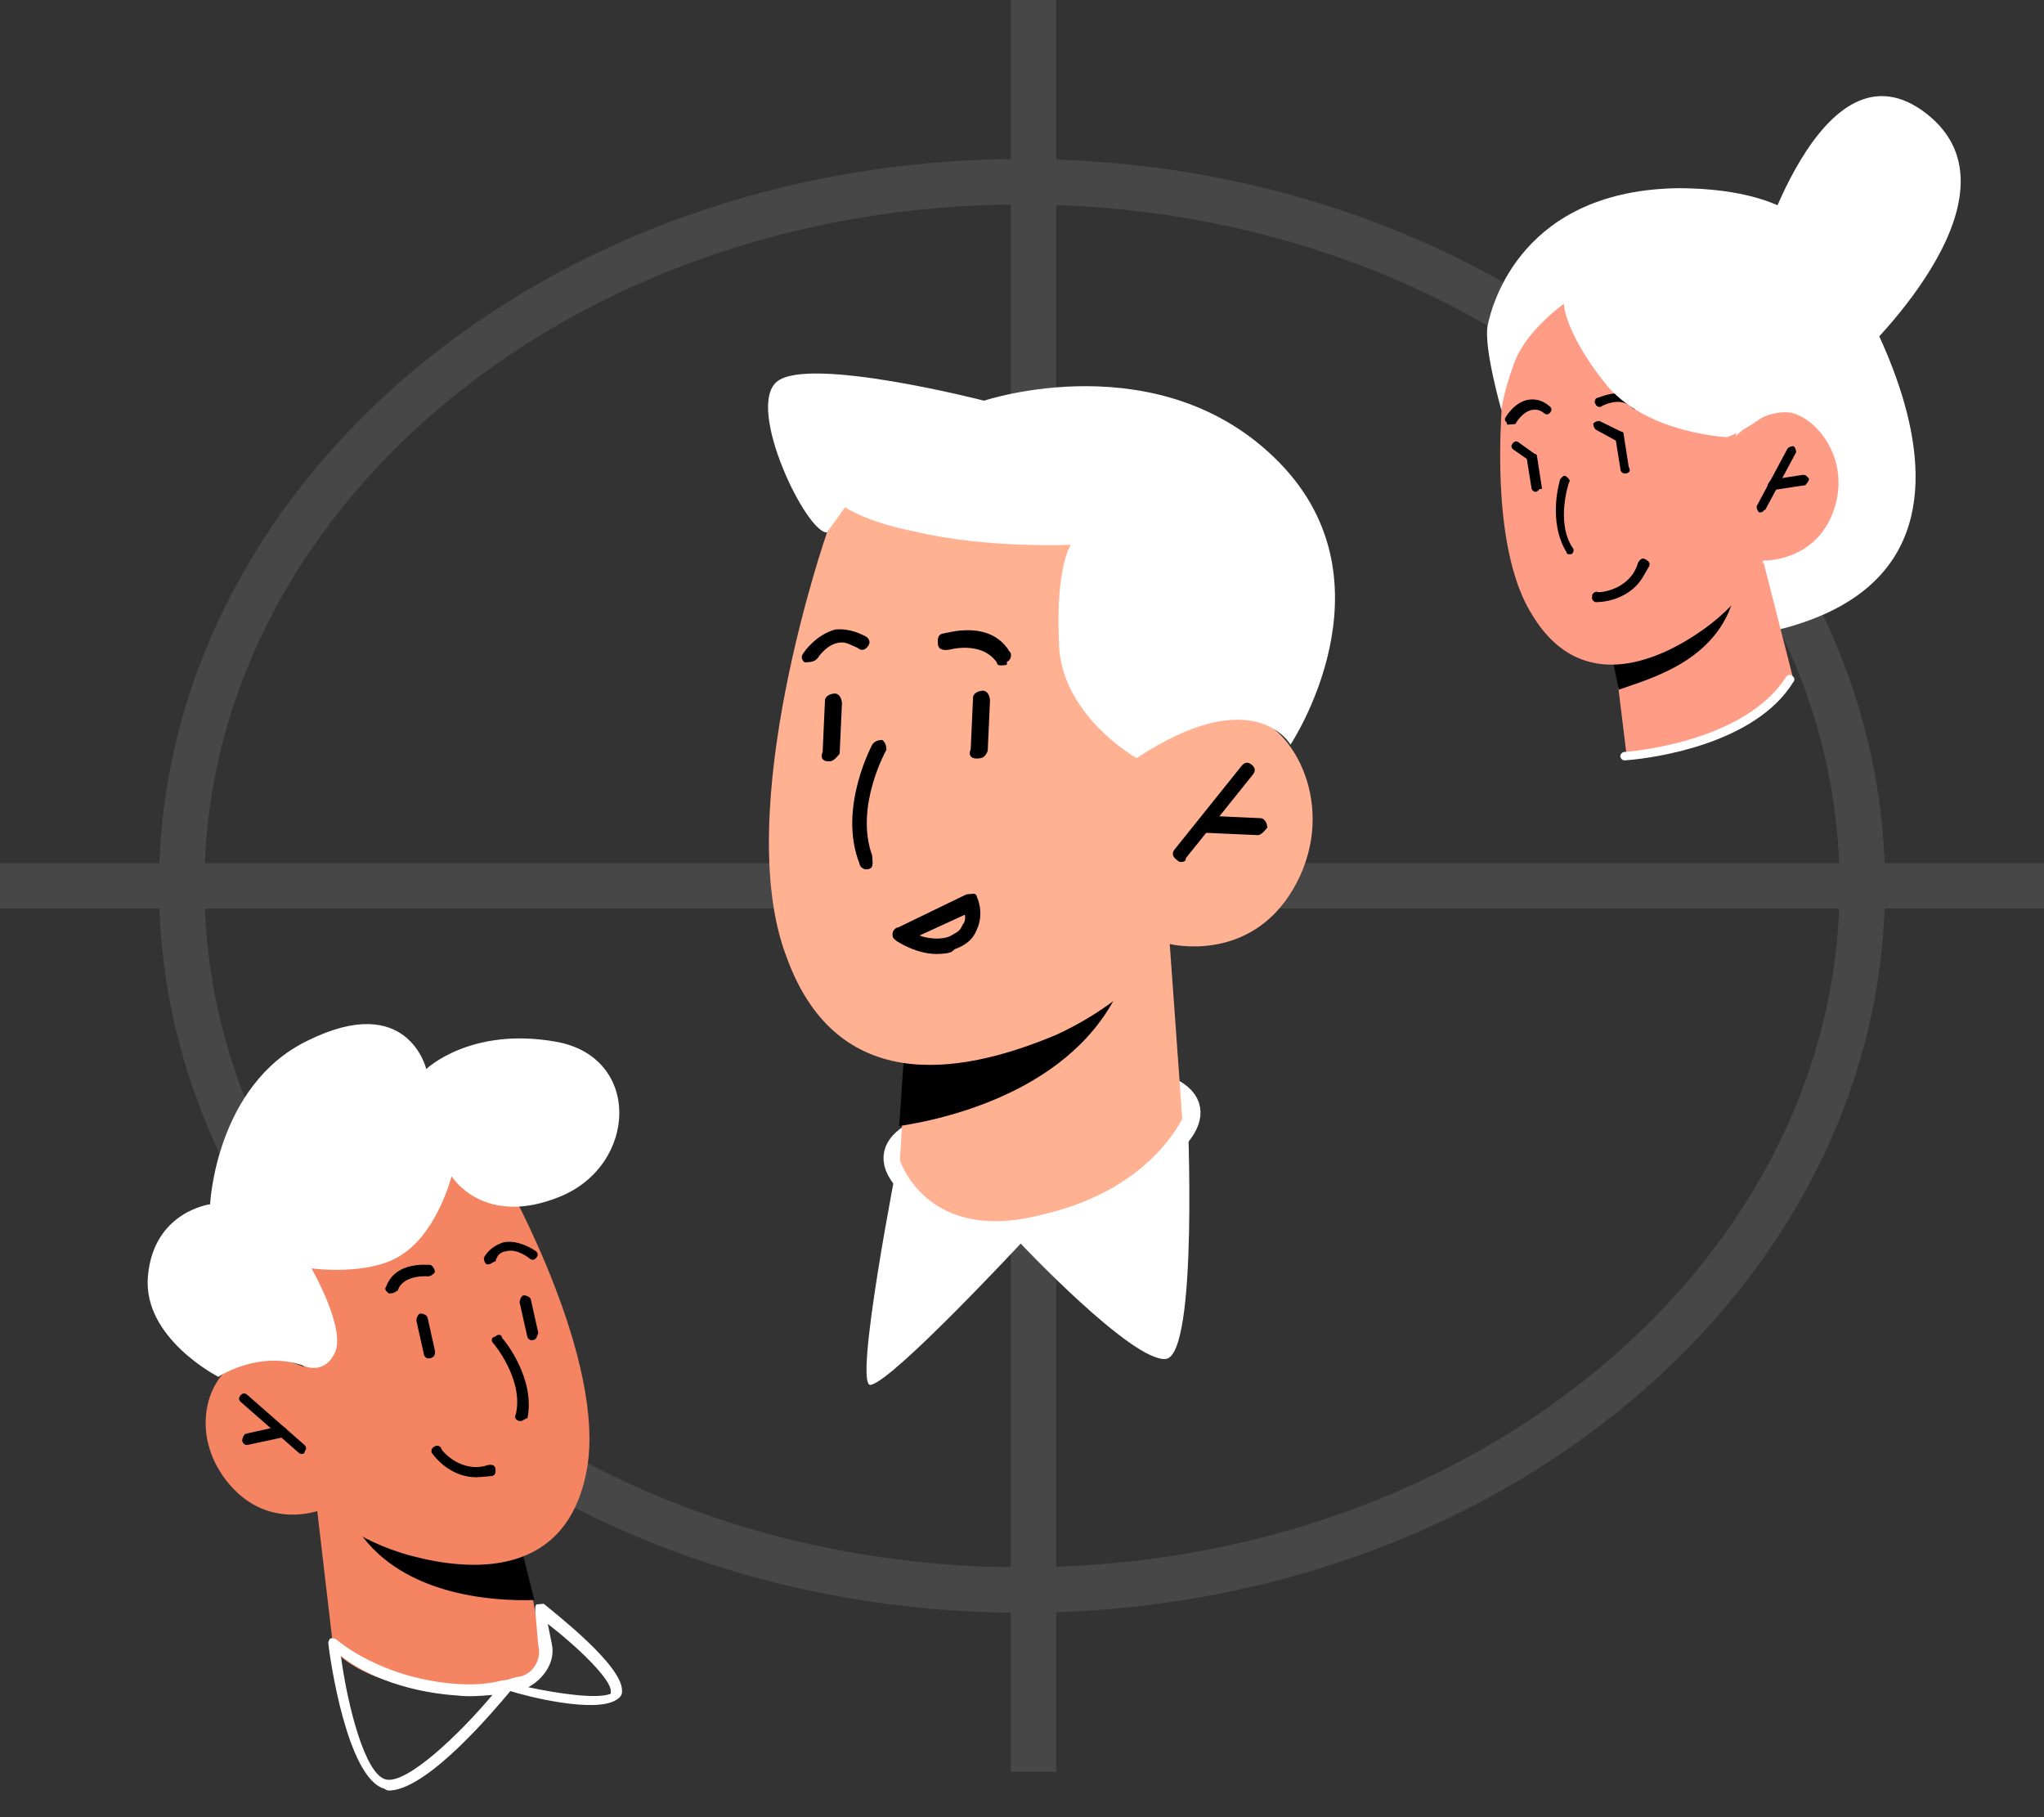
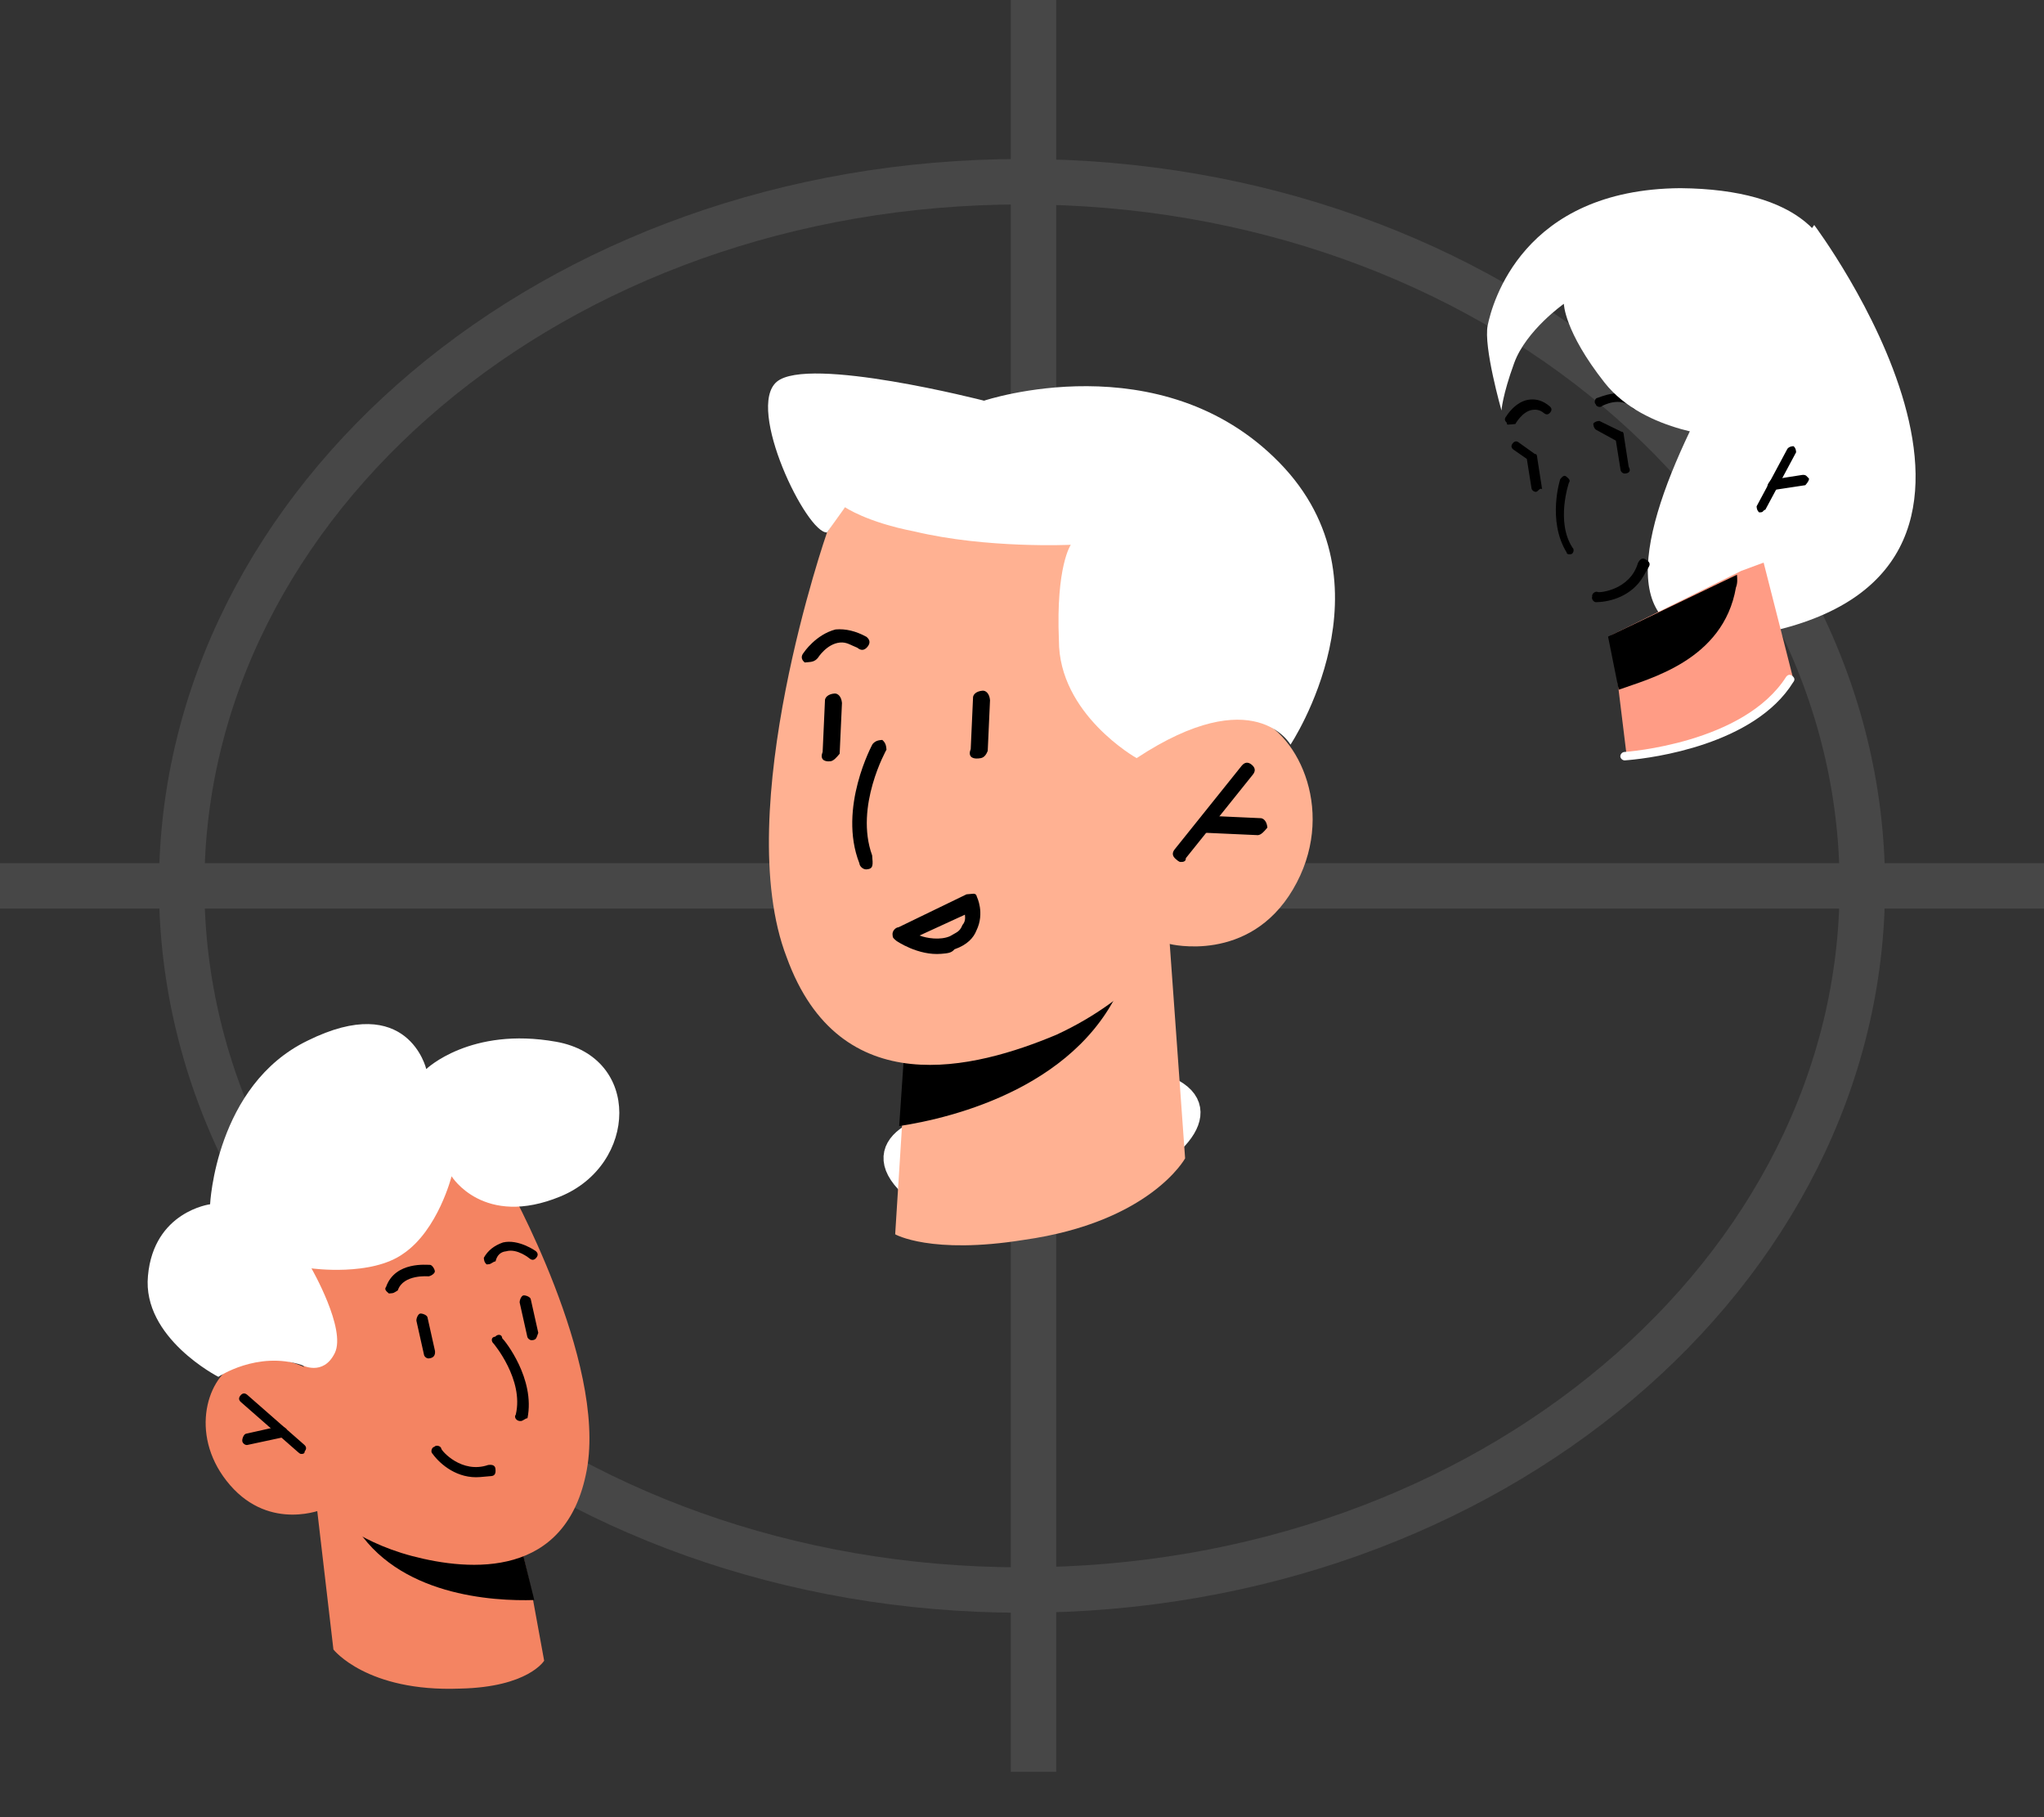
<svg xmlns="http://www.w3.org/2000/svg" width="90" height="80" viewBox="0 0 90 80" fill="none">
  <rect x="0" y="0" width="90" height="80" fill="#333333" stroke="none" />
  <g opacity="0.1">
    <path d="M45 8C65.603 8 82 22.033 82 39C82 55.967 65.603 70 45 70C24.398 70 8 55.967 8 39C8 22.033 24.398 8 45 8Z" stroke="white" stroke-width="2" />
    <line y1="39" x2="90" y2="39" stroke="white" stroke-width="2" />
    <path d="M45.506 0L45.506 78" stroke="white" stroke-width="2" />
  </g>
  <path d="M42.997 49.186C40.788 49.379 37.907 50.373 40.31 52.389C44.107 55.575 56.38 49.499 51.032 47.741" stroke="white" />
  <path d="M51.505 41.558L52.182 50.996C52.182 50.996 50.647 53.802 45.077 54.586C40.979 55.241 39.416 54.339 39.416 54.339L39.727 49.415L40.051 44.638L49.898 41.847L51.505 41.558Z" fill="#FFB192" />
  <path d="M49.764 42.007C49.79 42.301 49.668 42.609 49.547 42.916C47.75 47.822 41.937 49.221 39.593 49.574L39.917 44.797L49.764 42.007Z" fill="black" />
  <path d="M36.415 23.439C36.415 23.439 32.144 35.684 34.638 42.143C36.985 48.615 42.933 47.056 46.511 45.556C50.077 43.909 51.504 41.558 51.504 41.558C51.504 41.558 54.994 42.44 56.932 39.154C58.871 35.868 57.223 32.302 55.231 31.586C53.24 30.87 51.012 32.549 51.012 32.549L52.483 29.007C52.63 28.994 43.587 12.127 36.415 23.439Z" fill="#FFB192" />
  <path d="M38.159 38.273C38.012 38.286 37.852 38.152 37.839 38.005C36.883 35.566 38.419 32.76 38.419 32.76C38.553 32.6 38.7 32.587 38.847 32.574C39.008 32.709 39.02 32.856 39.033 33.003C39.033 33.003 37.62 35.501 38.402 37.659C38.441 38.1 38.453 38.248 38.159 38.273Z" fill="black" />
  <path d="M52.079 37.942C51.932 37.955 51.932 37.955 51.772 37.82C51.611 37.686 51.599 37.539 51.733 37.379L54.676 33.708C54.811 33.548 54.958 33.535 55.118 33.669C55.278 33.804 55.291 33.951 55.157 34.111L52.213 37.782C52.226 37.929 52.079 37.942 52.079 37.942Z" fill="black" />
  <path d="M55.389 36.767L53.154 36.666C53.007 36.678 52.846 36.544 52.821 36.25C52.808 36.102 52.942 35.942 53.237 35.916L55.472 36.018C55.619 36.005 55.779 36.139 55.805 36.434C55.67 36.594 55.536 36.754 55.389 36.767Z" fill="black" />
  <path d="M43.075 33.391C42.78 33.417 42.62 33.282 42.742 32.975L42.843 30.74C42.83 30.593 42.964 30.433 43.259 30.407C43.406 30.394 43.566 30.529 43.592 30.823L43.491 33.058C43.369 33.365 43.222 33.378 43.075 33.391Z" fill="black" />
  <path d="M36.555 33.516C36.261 33.542 36.101 33.407 36.222 33.1L36.323 30.865C36.31 30.718 36.445 30.558 36.739 30.532C36.887 30.519 37.047 30.654 37.073 30.948L36.971 33.183C36.837 33.343 36.703 33.503 36.555 33.516Z" fill="black" />
-   <path d="M44.199 29.287C44.052 29.3 43.905 29.313 43.892 29.165C43.212 28.186 41.766 28.609 41.766 28.609C41.618 28.622 41.324 28.648 41.298 28.354C41.285 28.206 41.259 27.912 41.554 27.886C41.701 27.873 43.577 27.264 44.442 28.672C44.602 28.806 44.481 29.114 44.334 29.127C44.346 29.274 44.346 29.274 44.199 29.287Z" fill="black" />
  <path d="M35.581 29.152C35.433 29.165 35.433 29.165 35.433 29.165C35.273 29.031 35.26 28.884 35.395 28.724C35.395 28.724 35.919 27.936 36.79 27.711C37.232 27.672 37.687 27.781 38.154 28.037C38.314 28.171 38.327 28.319 38.193 28.479C38.059 28.639 37.911 28.652 37.751 28.517C37.444 28.396 37.283 28.262 36.989 28.287C36.4 28.339 36.01 28.966 36.01 28.966C35.875 29.127 35.728 29.14 35.581 29.152Z" fill="black" />
  <path d="M50.047 33.376C50.047 33.376 46.614 31.45 46.625 28.184C46.489 24.932 47.148 23.984 47.148 23.984C47.148 23.984 43.454 24.159 40.271 23.398C38.158 22.99 37.21 22.331 37.21 22.331L36.416 23.439C35.533 23.516 32.821 17.966 34.204 16.806C35.586 15.646 43.329 17.64 43.329 17.64C43.329 17.64 51.114 15.03 56.328 20.361C61.544 25.692 56.822 32.783 56.822 32.783C56.822 32.783 55.239 29.954 50.047 33.376Z" fill="white" />
  <path d="M41.451 41.991C40.42 42.081 39.472 41.422 39.472 41.422C39.312 41.288 39.312 41.288 39.299 41.141C39.286 40.993 39.42 40.833 39.568 40.82L42.557 39.372C42.704 39.359 42.704 39.359 42.852 39.346C42.999 39.333 43.012 39.48 43.012 39.48C43.012 39.48 43.371 40.191 42.993 40.966C42.872 41.273 42.603 41.593 42.027 41.792C41.892 41.953 41.745 41.965 41.451 41.991ZM40.49 41.185C40.797 41.306 41.399 41.402 41.828 41.216C42.11 41.043 42.257 41.03 42.378 40.723C42.513 40.563 42.5 40.415 42.487 40.268L40.49 41.185Z" fill="black" />
-   <path d="M39.561 50.914C39.561 50.914 37.505 61.333 38.363 60.961C39.381 60.724 44.942 54.747 44.942 54.747C44.942 54.747 49.85 59.956 51.322 59.828C52.795 59.699 52.283 48.762 52.283 48.762C52.283 48.762 51.107 52.278 45.87 53.478C40.646 54.826 39.561 50.914 39.561 50.914Z" fill="white" />
  <path d="M79.882 9.905C79.882 9.905 91.129 24.892 77.92 27.812C64.796 30.631 79.882 9.905 79.882 9.905Z" fill="white" />
  <path d="M77.655 24.768L78.928 29.764C78.928 29.764 78.244 31.495 74.999 32.615C72.567 33.477 71.614 33.19 71.614 33.19L71.288 30.525L70.97 27.953L76.666 25.134L77.655 24.768Z" fill="#FF9C85" />
  <path d="M76.48 25.303C76.496 25.487 76.512 25.672 76.436 25.864C75.881 29.07 72.624 29.875 71.274 30.365L70.805 28.026L76.48 25.303Z" fill="black" />
-   <path d="M66.355 15.542C66.355 15.542 65.189 23.444 67.455 27.053C69.629 30.67 73.11 29.065 75.032 27.69C76.954 26.315 77.647 24.676 77.647 24.676C77.647 24.676 79.883 24.759 80.711 22.55C81.539 20.342 80.072 18.428 78.841 18.164C77.527 18.001 76.426 19.211 76.426 19.211L76.962 16.843C76.877 16.943 69.488 7.84 66.355 15.542Z" fill="#FF9C85" />
  <path d="M72.356 25.376C71.856 26.242 70.899 26.498 70.316 26.508C70.18 26.544 70.057 26.358 70.107 26.271C70.07 26.135 70.257 26.012 70.343 26.061C70.43 26.111 71.782 25.969 72.123 24.779C72.173 24.693 72.273 24.52 72.446 24.62C72.532 24.67 72.706 24.77 72.606 24.943C72.556 25.029 72.456 25.203 72.356 25.376Z" fill="black" />
  <path d="M69.173 24.397C69.081 24.405 68.989 24.413 68.981 24.321C68.114 22.911 68.698 21.096 68.698 21.096C68.782 20.996 68.867 20.895 68.967 20.98C69.067 21.064 69.167 21.148 69.083 21.248C69.083 21.248 68.491 22.971 69.241 24.113C69.341 24.197 69.265 24.389 69.173 24.397Z" fill="black" />
  <path d="M77.553 22.551L77.461 22.559C77.361 22.475 77.353 22.383 77.345 22.291L78.702 19.758C78.786 19.658 78.878 19.65 78.97 19.642C79.07 19.726 79.078 19.818 79.086 19.91L77.729 22.443C77.637 22.451 77.645 22.543 77.553 22.551Z" fill="black" />
  <path d="M78.026 21.582C77.933 21.59 77.833 21.506 77.825 21.413C77.817 21.321 77.901 21.221 77.985 21.121L79.359 20.908C79.544 20.892 79.552 20.984 79.652 21.068C79.66 21.16 79.576 21.26 79.492 21.36L78.026 21.582Z" fill="black" />
  <path d="M72.048 18.017C71.956 18.025 71.956 18.025 71.856 17.941C71.347 17.428 70.549 17.869 70.549 17.869C70.465 17.969 70.273 17.893 70.265 17.801C70.165 17.717 70.241 17.525 70.333 17.517C70.425 17.509 71.49 16.951 72.208 17.724C72.308 17.808 72.325 17.992 72.232 18C72.132 17.916 72.14 18.009 72.048 18.017Z" fill="black" />
  <path d="M66.445 18.691C66.353 18.699 66.353 18.699 66.345 18.607C66.245 18.523 66.237 18.431 66.321 18.33C66.321 18.33 66.725 17.645 67.37 17.589C67.647 17.564 67.931 17.632 68.232 17.885C68.332 17.969 68.34 18.061 68.256 18.161C68.172 18.261 68.08 18.269 67.98 18.185C67.779 18.017 67.595 18.033 67.503 18.041C67.042 18.082 66.722 18.667 66.722 18.667C66.537 18.683 66.537 18.683 66.445 18.691Z" fill="black" />
  <path d="M67.633 21.653C67.541 21.661 67.441 21.577 67.433 21.485L67.228 20.203L66.635 19.791C66.534 19.707 66.526 19.614 66.61 19.514C66.694 19.414 66.787 19.406 66.887 19.49L67.58 19.986C67.672 19.978 67.68 20.071 67.688 20.163L67.901 21.537C67.801 21.453 67.725 21.645 67.633 21.653Z" fill="black" />
  <path d="M71.554 20.848C71.462 20.856 71.362 20.772 71.354 20.68L71.149 19.398L70.271 18.917C70.171 18.833 70.163 18.741 70.154 18.649C70.239 18.549 70.331 18.541 70.423 18.532L71.393 19.005C71.485 18.997 71.493 19.089 71.501 19.181L71.714 20.555C71.822 20.731 71.738 20.832 71.554 20.848Z" fill="black" />
  <path d="M76.058 19.245C76.058 19.245 72.424 19.099 70.647 16.84C68.871 14.581 68.859 13.375 68.859 13.375C68.859 13.375 67.197 14.542 66.672 15.981C66.148 17.419 66.113 18.072 66.113 18.072C66.113 18.072 65.31 15.264 65.506 14.319C65.701 13.373 67.025 8.336 73.984 8.284C84.578 8.379 80.989 17.235 76.058 19.245Z" fill="white" />
  <path d="M71.731 33.459C71.638 33.467 71.546 33.475 71.546 33.475C71.454 33.483 71.354 33.399 71.346 33.307C71.338 33.214 71.422 33.114 71.514 33.106C71.606 33.098 76.775 32.739 78.652 29.789C78.736 29.689 78.828 29.681 78.928 29.765C79.029 29.849 79.037 29.941 78.953 30.041C77.243 32.791 72.744 33.37 71.731 33.459Z" fill="white" />
-   <path d="M77.26 11.805C77.26 11.805 80.152 1.338 84.837 5.013C89.523 8.689 81.702 15.873 81.702 15.873L77.26 11.805Z" fill="white" />
  <path d="M13.881 65.762L14.681 72.618C14.681 72.618 16.151 74.497 20.253 74.339C23.259 74.277 23.96 73.111 23.96 73.111L23.382 69.95L22.588 66.606L15.094 65.856L13.881 65.762Z" fill="#F48462" />
  <path d="M15.354 66.537C15.371 66.736 15.488 66.927 15.605 67.117C17.487 70.265 21.723 70.497 23.525 70.44L22.748 67.296L15.354 66.537Z" fill="black" />
  <path d="M22.321 52.074C22.321 52.074 26.722 59.92 25.836 64.716C24.951 69.511 20.706 69.18 18.137 68.501C15.568 67.822 14.242 66.433 14.242 66.433C14.242 66.433 11.921 67.439 10.135 65.387C8.349 63.334 9.028 60.766 10.37 60.046C11.613 59.335 13.394 60.183 13.394 60.183L11.889 57.905C11.79 57.914 15.898 45.208 22.321 52.074Z" fill="#F48462" />
  <path d="M22.936 62.56C22.836 62.569 22.836 62.569 22.936 62.56C22.736 62.577 22.619 62.387 22.71 62.278C23.078 60.74 21.734 59.151 21.734 59.151C21.626 59.061 21.608 58.861 21.808 58.844C21.898 58.736 22.098 58.718 22.115 58.917C22.223 59.008 23.576 60.697 23.226 62.434C23.126 62.443 23.035 62.551 22.936 62.56Z" fill="black" />
  <path d="M13.324 64.005C13.224 64.014 13.224 64.014 13.116 63.923L10.615 61.732C10.507 61.641 10.498 61.542 10.589 61.433C10.68 61.325 10.78 61.316 10.888 61.407L13.388 63.598C13.497 63.689 13.505 63.788 13.415 63.897C13.423 63.996 13.324 64.005 13.324 64.005Z" fill="black" />
  <path d="M10.883 63.615C10.784 63.624 10.675 63.533 10.667 63.434C10.658 63.334 10.74 63.126 10.84 63.117L12.317 62.787C12.416 62.779 12.624 62.861 12.633 62.961C12.642 63.06 12.559 63.268 12.46 63.277L10.883 63.615Z" fill="black" />
  <path d="M13.283 60.092C13.283 60.092 14.232 60.612 14.743 59.563C15.253 58.515 13.714 55.839 13.714 55.839C13.714 55.839 16.357 56.21 17.772 55.182C19.288 54.146 19.884 51.785 19.884 51.785C19.884 51.785 21.289 54.072 24.68 52.671C28.071 51.27 28.259 46.535 24.486 45.862C20.712 45.188 18.769 47.065 18.769 47.065C18.769 47.065 17.965 43.621 13.54 45.816C9.495 47.776 9.251 53.017 9.251 53.017C9.251 53.017 6.769 53.334 6.515 56.167C6.253 58.901 9.615 60.614 9.615 60.614C9.615 60.614 11.321 59.461 13.283 60.092Z" fill="white" />
  <path d="M18.881 59.803C18.782 59.812 18.673 59.721 18.665 59.621L18.335 58.145C18.326 58.045 18.408 57.837 18.508 57.828C18.607 57.82 18.815 57.902 18.824 58.001L19.154 59.478C19.172 59.678 19.081 59.786 18.881 59.803Z" fill="black" />
  <path d="M23.428 59.002C23.329 59.011 23.22 58.92 23.212 58.821L22.882 57.344C22.873 57.244 22.955 57.036 23.055 57.028C23.154 57.019 23.362 57.101 23.371 57.201L23.701 58.677C23.619 58.885 23.628 58.985 23.428 59.002Z" fill="black" />
  <path d="M17.224 56.936L17.125 56.945C17.016 56.854 16.908 56.763 16.999 56.655C17.401 55.515 18.822 55.692 18.922 55.684C19.021 55.675 19.138 55.865 19.147 55.965C19.156 56.065 18.965 56.182 18.866 56.19C18.866 56.19 17.752 56.087 17.515 56.81C17.324 56.928 17.324 56.928 17.224 56.936Z" fill="black" />
  <path d="M21.529 55.656L21.429 55.665C21.321 55.574 21.312 55.474 21.303 55.374C21.476 55.058 21.758 54.833 22.148 54.698C22.836 54.538 23.586 55.075 23.586 55.075C23.694 55.165 23.703 55.265 23.612 55.373C23.521 55.482 23.421 55.49 23.313 55.4C23.313 55.4 22.771 54.945 22.282 55.088C22.083 55.106 21.892 55.223 21.819 55.53C21.719 55.539 21.628 55.647 21.529 55.656Z" fill="black" />
  <path d="M21.145 65.026C20.148 65.113 19.39 64.476 19.048 64.004C18.939 63.914 19.021 63.706 19.121 63.697C19.212 63.589 19.42 63.671 19.429 63.77C19.437 63.87 20.33 64.896 21.5 64.493C21.599 64.484 21.798 64.466 21.816 64.666C21.825 64.765 21.842 64.965 21.643 64.982C21.543 64.991 21.344 65.008 21.145 65.026Z" fill="black" />
-   <path d="M17.233 78.821C17.133 78.829 17.034 78.838 16.925 78.747C15.279 78.289 14.51 72.936 14.457 72.338C14.449 72.238 14.54 72.13 14.54 72.13C14.639 72.121 14.739 72.113 14.847 72.204C14.847 72.204 16.806 73.939 20.236 74.141C20.942 74.18 21.54 74.127 22.129 73.976L22.229 73.967C22.428 73.949 22.619 73.832 22.918 73.806C23.506 73.654 23.853 73.022 23.701 72.433L23.577 71.023C23.568 70.923 23.544 70.64 23.643 70.631C23.743 70.622 23.843 70.613 23.942 70.605C24.484 71.059 27.392 73.314 27.388 74.419C27.405 74.618 27.314 74.727 27.124 74.844C26.171 75.429 23.195 74.685 22.472 74.448C21.744 75.314 18.926 78.673 17.233 78.821ZM15.008 72.892C15.299 75.075 16.067 78.12 16.99 78.34C17.913 78.561 20.229 76.35 21.683 74.617C21.185 74.66 20.687 74.704 20.18 74.648C17.555 74.476 15.766 73.528 15.008 72.892ZM23.26 74.278C24.59 74.563 26.318 74.814 26.898 74.562C26.898 74.562 26.898 74.562 26.89 74.463C26.946 73.956 25.412 72.484 24.12 71.493L24.299 72.38C24.468 73.169 23.931 73.918 23.26 74.278Z" fill="white" />
</svg>